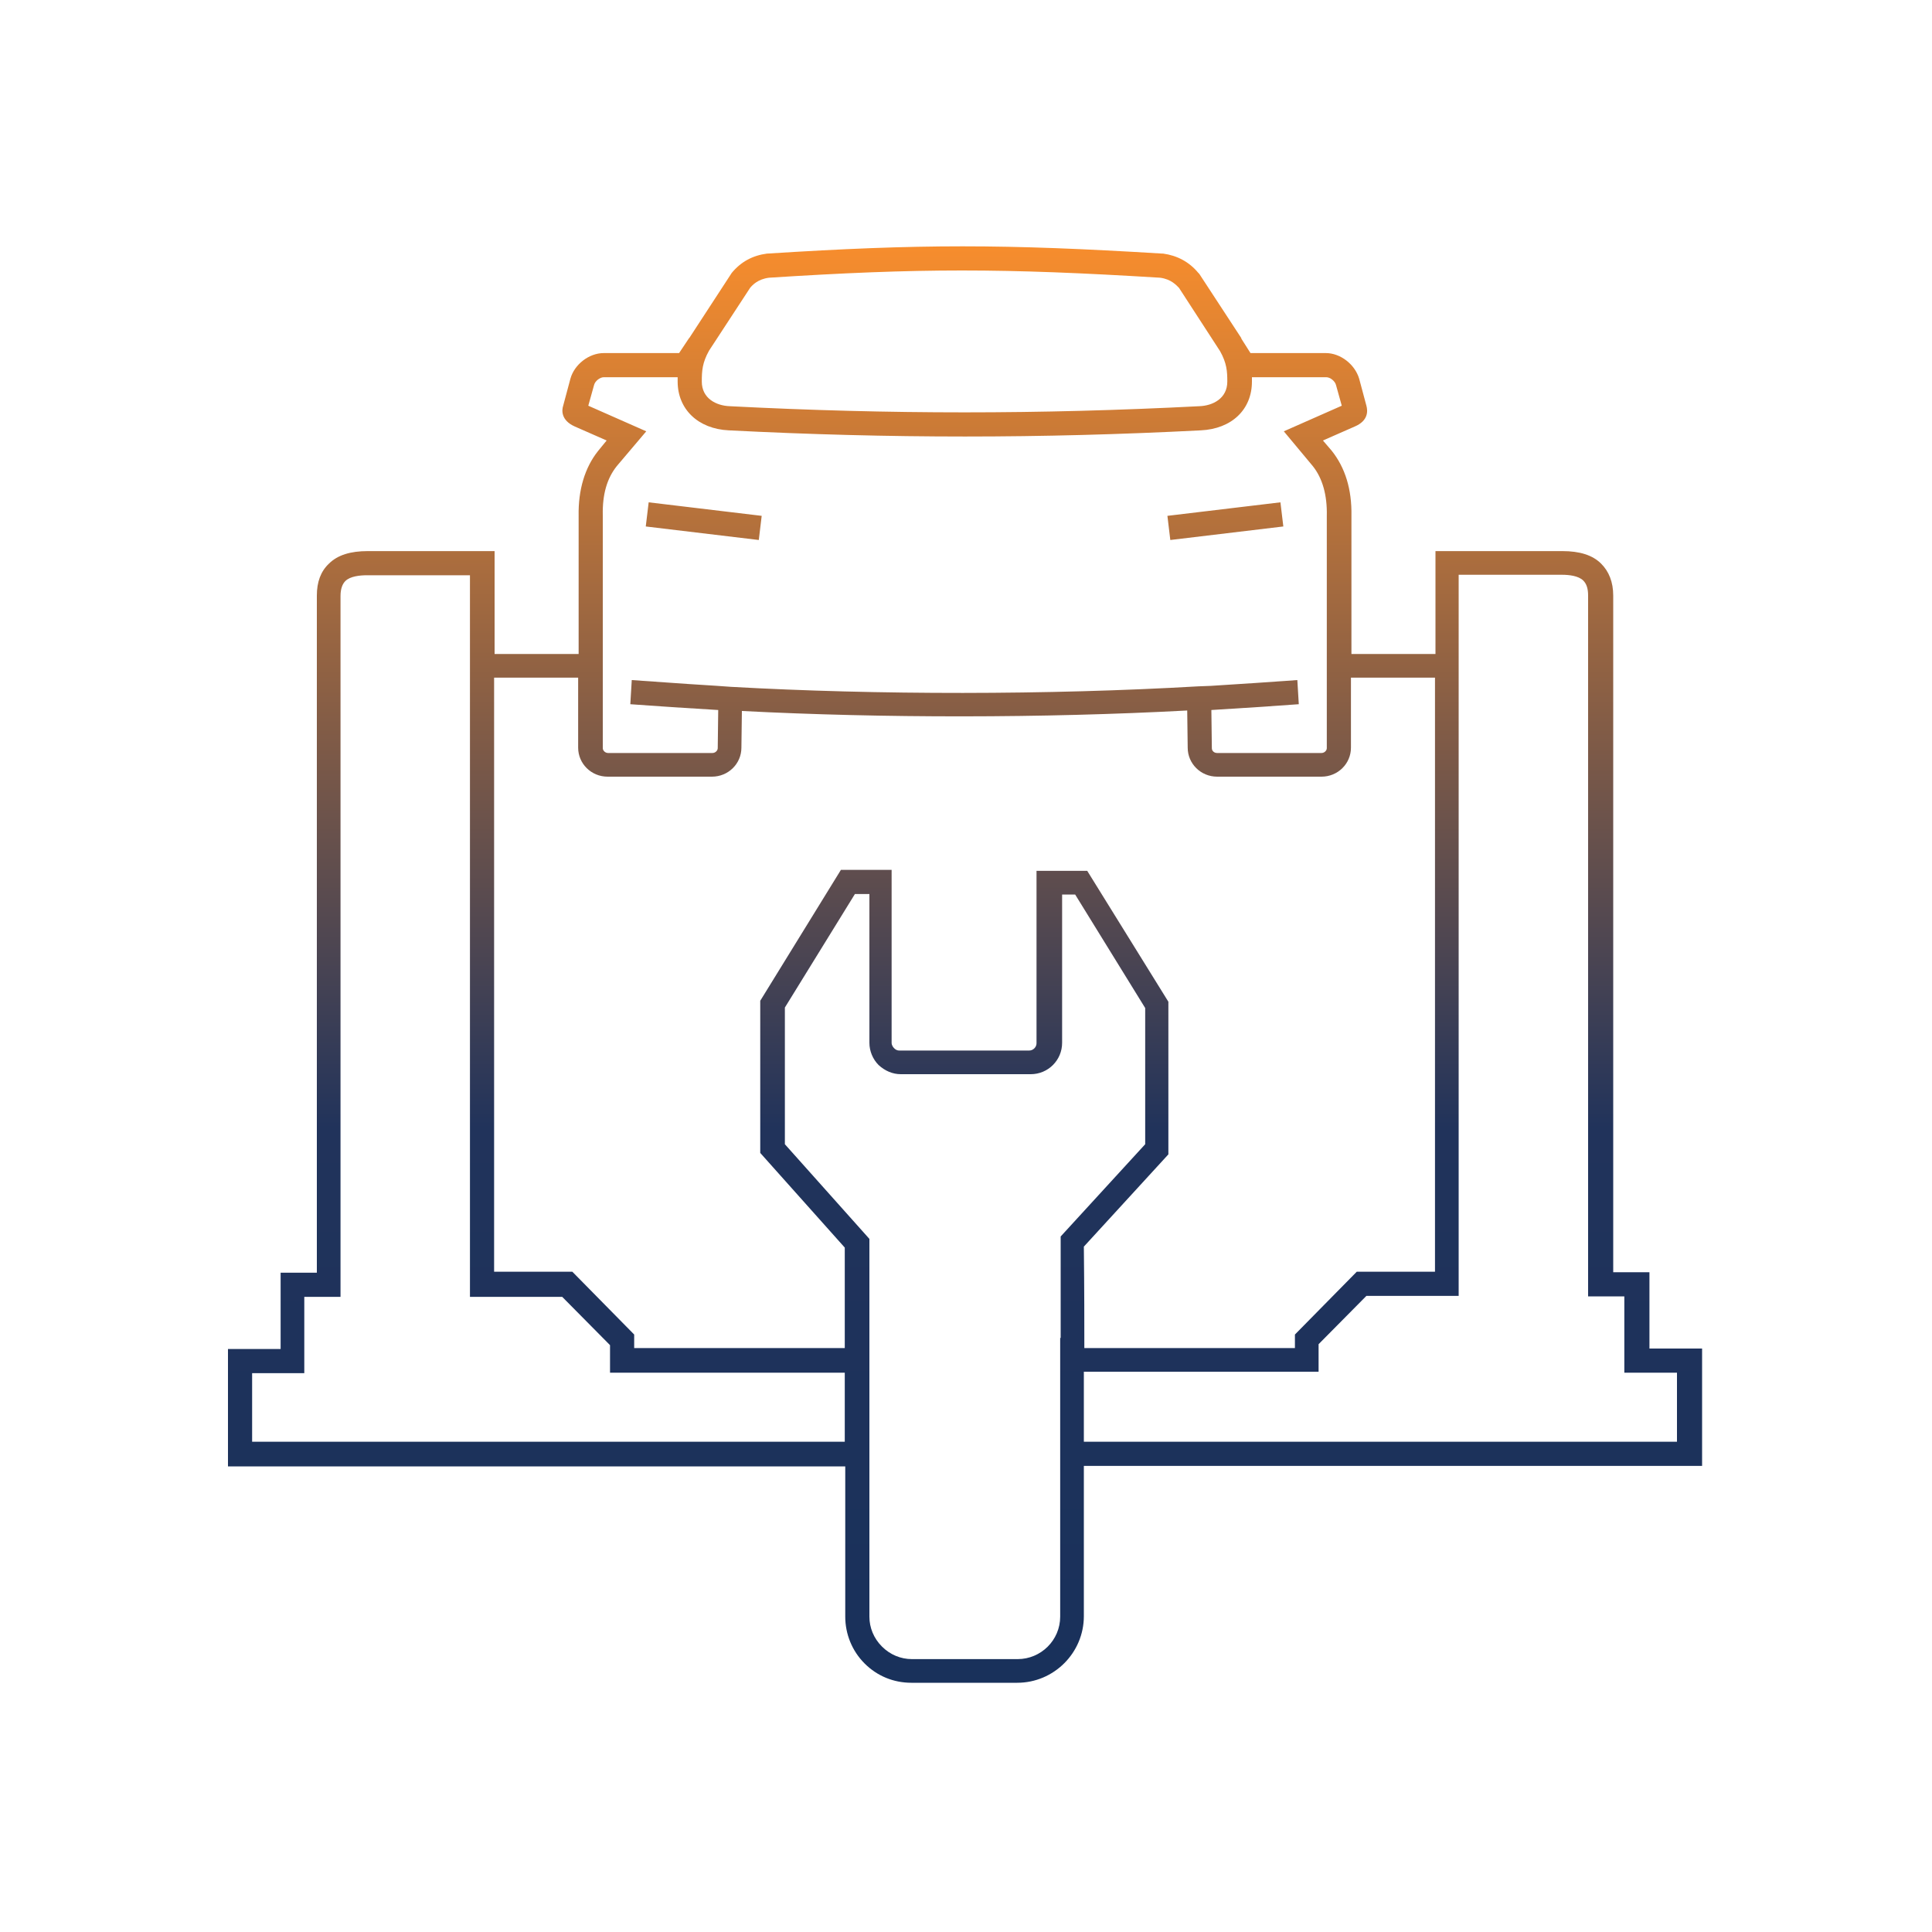
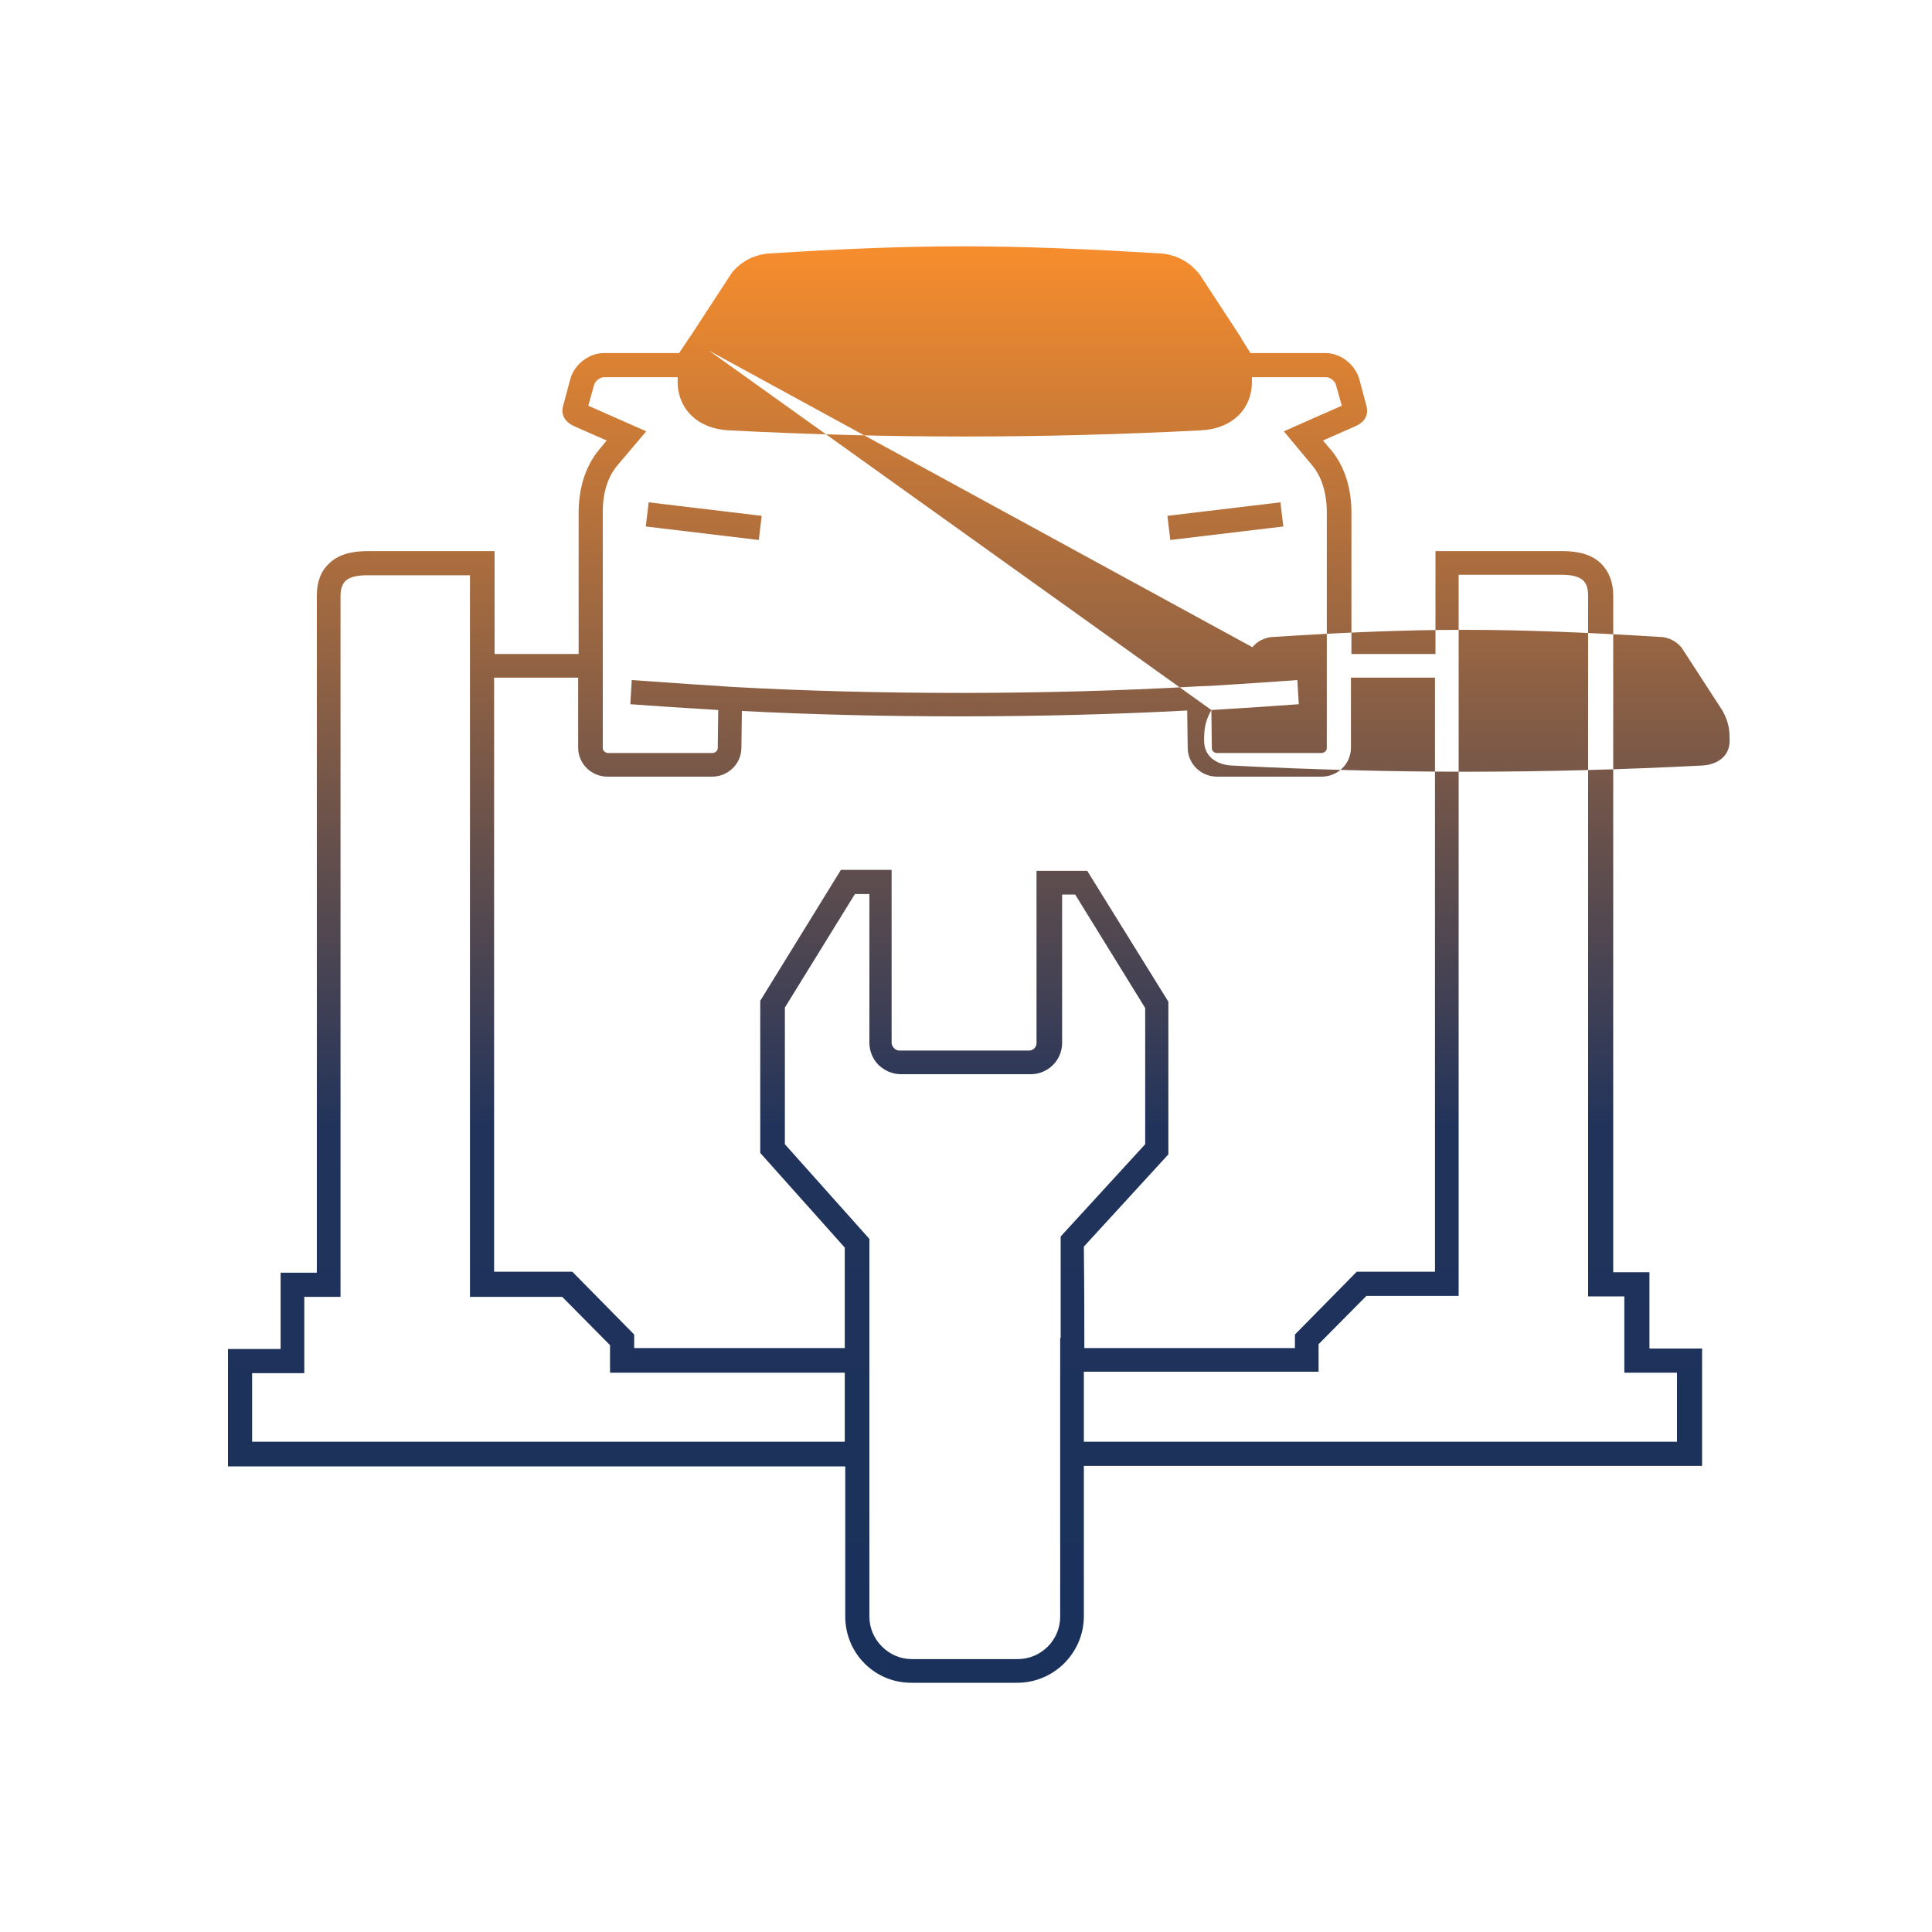
<svg xmlns="http://www.w3.org/2000/svg" version="1.1" id="Layer_1" x="0px" y="0px" width="400px" height="400px" viewBox="0 0 400 400" style="enable-background:new 0 0 400 400;" xml:space="preserve">
  <style type="text/css">
	.st0{fill:url(#SVGID_1_);}
</style>
  <linearGradient id="SVGID_1_" gradientUnits="userSpaceOnUse" x1="199.692" y1="348.362" x2="199.692" y2="50.935">
    <stop offset="0" style="stop-color:#19315B" />
    <stop offset="0.386" style="stop-color:#21335B" />
    <stop offset="1" style="stop-color:#F78D2D" />
  </linearGradient>
-   <path class="st0" d="M188.7,348.4c-3.7,0-7.1-1.4-9.7-4c-2.6-2.6-4-6.1-4-9.7l0-31.1H47.2v-24.3h10.9v-15.8h7.5V123.3  c0-2.8,0.8-5,2.5-6.6c1.8-1.8,4.5-2.6,8-2.6l26.3,0v21.3h17.4v-28.6c-0.1-5.4,1.3-10,4-13.4l1.8-2.2l-6.6-2.9  c-2.9-1.3-2.7-3.4-2.4-4.3l1.5-5.6c0.8-2.9,3.8-5.3,6.9-5.3h15.6l2-3c0,0,0-0.1,0.1-0.1l0,0l8.8-13.5c1.9-2.3,4.3-3.6,7.3-4l0.1,0  c31.4-2,49-2,81.7,0l0.2,0c2.9,0.4,5.4,1.7,7.3,4l0.2,0.2l8.7,13.3l0,0c0,0,0,0.1,0,0.1l1.9,3h15.6c3,0,6,2.3,6.9,5.3l1.5,5.6  c0.3,1.1,0.4,3.1-2.4,4.3l-6.6,2.9l1.8,2.1c2.8,3.5,4.2,8,4.1,13.5v28.6h17.4v-21.3h26.3c3.5,0,6.2,0.8,8,2.6  c1.6,1.6,2.5,3.8,2.5,6.6v140.1h7.5v15.8h10.9v24.3H224.4c0,8.4,0,18.7,0,31.1c0,7.6-6.2,13.8-13.8,13.8L188.7,348.4z M162.5,236.9  l17.5,19.6l0,78.2c0,2.3,0.9,4.5,2.6,6.2c1.7,1.7,3.9,2.6,6.2,2.6l21.9,0c4.8,0,8.8-3.9,8.8-8.8c0-22.9,0-37.4,0-46.1  c0-4.4,0-7.3,0-9.1c0-0.6,0-1.1,0-1.6c0-0.5,0-0.8,0-0.9l0.1,0c0,0,0,0,0-0.1c0-5.2,0-11.8,0-19.9v-1l17.5-19.1l0-28.2l-14.5-23.5  l-2.7,0l0,30.7c0,3.6-2.9,6.5-6.5,6.5l-26.9,0c0,0,0,0,0,0c-1.7,0-3.3-0.7-4.6-1.9c-1.2-1.2-1.9-2.9-1.9-4.6v-30.8H177l-14.5,23.5  L162.5,236.9z M224.4,298.5h122.8v-14.3h-10.9v-15.8h-7.5V123.3c0-1.4-0.3-2.4-1-3.1c-1-1-3-1.2-4.4-1.2l-21.4,0v149.3h-19.1  l-9.9,10v5.7h-48.6l0,5.4c0,0.3,0,0.6,0,0.9c0,0.3,0,0.5,0,0.6l0,0c0,0.1,0,0.1,0,0.2C224.4,293.4,224.4,295.8,224.4,298.5z   M52.2,298.5h122.7l0-14.3h-48.6v-5.7l-9.9-10H97.3V119.1H76c-1.5,0-3.5,0.2-4.5,1.2c-0.6,0.6-1,1.6-1,3.1v145.1h-7.5v15.8H52.2  V298.5z M224.5,279.1h43.6v-2.8l12.8-13h16.2v-123h-17.4v14.5c0,3.3-2.7,6-6.1,6H252c-3.4,0-6.1-2.7-6.1-6l-0.1-7.7  c-29.9,1.6-63.2,1.6-92.2,0.1l-0.1,7.6c0,3.3-2.7,6-6.1,6h-21.6c-3.4,0-6.1-2.7-6.1-6v-14.5h-17.4v123h16.2l12.8,13v2.8h43.6l0-20.8  l-17.5-19.6l0-31.5l16.7-27.1h10.5v35.8c0,0.5,0.3,0.9,0.5,1.1c0.2,0.2,0.5,0.5,1.1,0.5c0,0,0,0,0,0l26.9,0c0.8,0,1.5-0.7,1.5-1.5  l0-35.7l10.5,0l16.8,27.1l0,31.6l-17.5,19.1C224.5,267.2,224.5,274.1,224.5,279.1z M250.8,147l0.1,7.9c0,0.6,0.5,1,1.1,1h21.6  c0.6,0,1.1-0.5,1.1-1v-48.1c0.1-4.3-0.9-7.8-2.9-10.3l-6-7.2l12-5.3l-1.2-4.3c-0.2-0.8-1.2-1.6-2-1.6h-15.4c0,0.3,0,0.6,0,0.9  c0,5.8-4.2,9.8-10.6,10.1c-33.3,1.7-64.3,1.7-97.7,0c-6.4-0.3-10.6-4.4-10.6-10.1c0-0.3,0-0.6,0-0.9H125c-0.8,0-1.8,0.8-2,1.6  l-1.2,4.3l12,5.3l-6.1,7.2c-2,2.5-3,5.8-2.9,10.2l0,48.2c0,0.5,0.5,1,1.1,1h21.6c0.6,0,1.1-0.5,1.1-1l0.1-7.9  c-3.2-0.2-6.4-0.4-9.6-0.6c-2.8-0.2-5.7-0.4-8.6-0.6l0.3-5c2.9,0.2,5.8,0.4,8.6,0.6c4,0.3,8,0.5,11.9,0.8  c30.3,1.7,65.6,1.7,96.8-0.1l2.6-0.1l0,0c3.1-0.2,6.2-0.4,9.3-0.6c2.8-0.2,5.7-0.4,8.6-0.6l0.3,5c-2.9,0.2-5.7,0.4-8.6,0.6  C257.2,146.6,254,146.8,250.8,147z M146.8,72.6c-1.4,2.5-1.5,4.2-1.5,6.4c0,3.5,3,5,5.8,5.1c33.1,1.7,64,1.7,97.2,0  c2.8-0.1,5.8-1.6,5.8-5.1c0-2.1-0.1-3.8-1.5-6.3l-8.5-13.1c-0.5-0.5-1.6-1.8-3.9-2.1c-32.5-2-49.9-2-81,0c-2.3,0.3-3.4,1.5-3.9,2.1  L146.8,72.6z M242.3,111.8l-0.6-5l23.4-2.8l0.6,5L242.3,111.8z M157.1,111.8l-23.4-2.8l0.6-5l23.4,2.8L157.1,111.8z" />
+   <path class="st0" d="M188.7,348.4c-3.7,0-7.1-1.4-9.7-4c-2.6-2.6-4-6.1-4-9.7l0-31.1H47.2v-24.3h10.9v-15.8h7.5V123.3  c0-2.8,0.8-5,2.5-6.6c1.8-1.8,4.5-2.6,8-2.6l26.3,0v21.3h17.4v-28.6c-0.1-5.4,1.3-10,4-13.4l1.8-2.2l-6.6-2.9  c-2.9-1.3-2.7-3.4-2.4-4.3l1.5-5.6c0.8-2.9,3.8-5.3,6.9-5.3h15.6l2-3c0,0,0-0.1,0.1-0.1l0,0l8.8-13.5c1.9-2.3,4.3-3.6,7.3-4l0.1,0  c31.4-2,49-2,81.7,0l0.2,0c2.9,0.4,5.4,1.7,7.3,4l0.2,0.2l8.7,13.3l0,0c0,0,0,0.1,0,0.1l1.9,3h15.6c3,0,6,2.3,6.9,5.3l1.5,5.6  c0.3,1.1,0.4,3.1-2.4,4.3l-6.6,2.9l1.8,2.1c2.8,3.5,4.2,8,4.1,13.5v28.6h17.4v-21.3h26.3c3.5,0,6.2,0.8,8,2.6  c1.6,1.6,2.5,3.8,2.5,6.6v140.1h7.5v15.8h10.9v24.3H224.4c0,8.4,0,18.7,0,31.1c0,7.6-6.2,13.8-13.8,13.8L188.7,348.4z M162.5,236.9  l17.5,19.6l0,78.2c0,2.3,0.9,4.5,2.6,6.2c1.7,1.7,3.9,2.6,6.2,2.6l21.9,0c4.8,0,8.8-3.9,8.8-8.8c0-22.9,0-37.4,0-46.1  c0-4.4,0-7.3,0-9.1c0-0.6,0-1.1,0-1.6c0-0.5,0-0.8,0-0.9l0.1,0c0,0,0,0,0-0.1c0-5.2,0-11.8,0-19.9v-1l17.5-19.1l0-28.2l-14.5-23.5  l-2.7,0l0,30.7c0,3.6-2.9,6.5-6.5,6.5l-26.9,0c0,0,0,0,0,0c-1.7,0-3.3-0.7-4.6-1.9c-1.2-1.2-1.9-2.9-1.9-4.6v-30.8H177l-14.5,23.5  L162.5,236.9z M224.4,298.5h122.8v-14.3h-10.9v-15.8h-7.5V123.3c0-1.4-0.3-2.4-1-3.1c-1-1-3-1.2-4.4-1.2l-21.4,0v149.3h-19.1  l-9.9,10v5.7h-48.6l0,5.4c0,0.3,0,0.6,0,0.9c0,0.3,0,0.5,0,0.6l0,0c0,0.1,0,0.1,0,0.2C224.4,293.4,224.4,295.8,224.4,298.5z   M52.2,298.5h122.7l0-14.3h-48.6v-5.7l-9.9-10H97.3V119.1H76c-1.5,0-3.5,0.2-4.5,1.2c-0.6,0.6-1,1.6-1,3.1v145.1h-7.5v15.8H52.2  V298.5z M224.5,279.1h43.6v-2.8l12.8-13h16.2v-123h-17.4v14.5c0,3.3-2.7,6-6.1,6H252c-3.4,0-6.1-2.7-6.1-6l-0.1-7.7  c-29.9,1.6-63.2,1.6-92.2,0.1l-0.1,7.6c0,3.3-2.7,6-6.1,6h-21.6c-3.4,0-6.1-2.7-6.1-6v-14.5h-17.4v123h16.2l12.8,13v2.8h43.6l0-20.8  l-17.5-19.6l0-31.5l16.7-27.1h10.5v35.8c0,0.5,0.3,0.9,0.5,1.1c0.2,0.2,0.5,0.5,1.1,0.5c0,0,0,0,0,0l26.9,0c0.8,0,1.5-0.7,1.5-1.5  l0-35.7l10.5,0l16.8,27.1l0,31.6l-17.5,19.1C224.5,267.2,224.5,274.1,224.5,279.1z M250.8,147l0.1,7.9c0,0.6,0.5,1,1.1,1h21.6  c0.6,0,1.1-0.5,1.1-1v-48.1c0.1-4.3-0.9-7.8-2.9-10.3l-6-7.2l12-5.3l-1.2-4.3c-0.2-0.8-1.2-1.6-2-1.6h-15.4c0,0.3,0,0.6,0,0.9  c0,5.8-4.2,9.8-10.6,10.1c-33.3,1.7-64.3,1.7-97.7,0c-6.4-0.3-10.6-4.4-10.6-10.1c0-0.3,0-0.6,0-0.9H125c-0.8,0-1.8,0.8-2,1.6  l-1.2,4.3l12,5.3l-6.1,7.2c-2,2.5-3,5.8-2.9,10.2l0,48.2c0,0.5,0.5,1,1.1,1h21.6c0.6,0,1.1-0.5,1.1-1l0.1-7.9  c-3.2-0.2-6.4-0.4-9.6-0.6c-2.8-0.2-5.7-0.4-8.6-0.6l0.3-5c2.9,0.2,5.8,0.4,8.6,0.6c4,0.3,8,0.5,11.9,0.8  c30.3,1.7,65.6,1.7,96.8-0.1l2.6-0.1l0,0c3.1-0.2,6.2-0.4,9.3-0.6c2.8-0.2,5.7-0.4,8.6-0.6l0.3,5c-2.9,0.2-5.7,0.4-8.6,0.6  C257.2,146.6,254,146.8,250.8,147z c-1.4,2.5-1.5,4.2-1.5,6.4c0,3.5,3,5,5.8,5.1c33.1,1.7,64,1.7,97.2,0  c2.8-0.1,5.8-1.6,5.8-5.1c0-2.1-0.1-3.8-1.5-6.3l-8.5-13.1c-0.5-0.5-1.6-1.8-3.9-2.1c-32.5-2-49.9-2-81,0c-2.3,0.3-3.4,1.5-3.9,2.1  L146.8,72.6z M242.3,111.8l-0.6-5l23.4-2.8l0.6,5L242.3,111.8z M157.1,111.8l-23.4-2.8l0.6-5l23.4,2.8L157.1,111.8z" />
</svg>